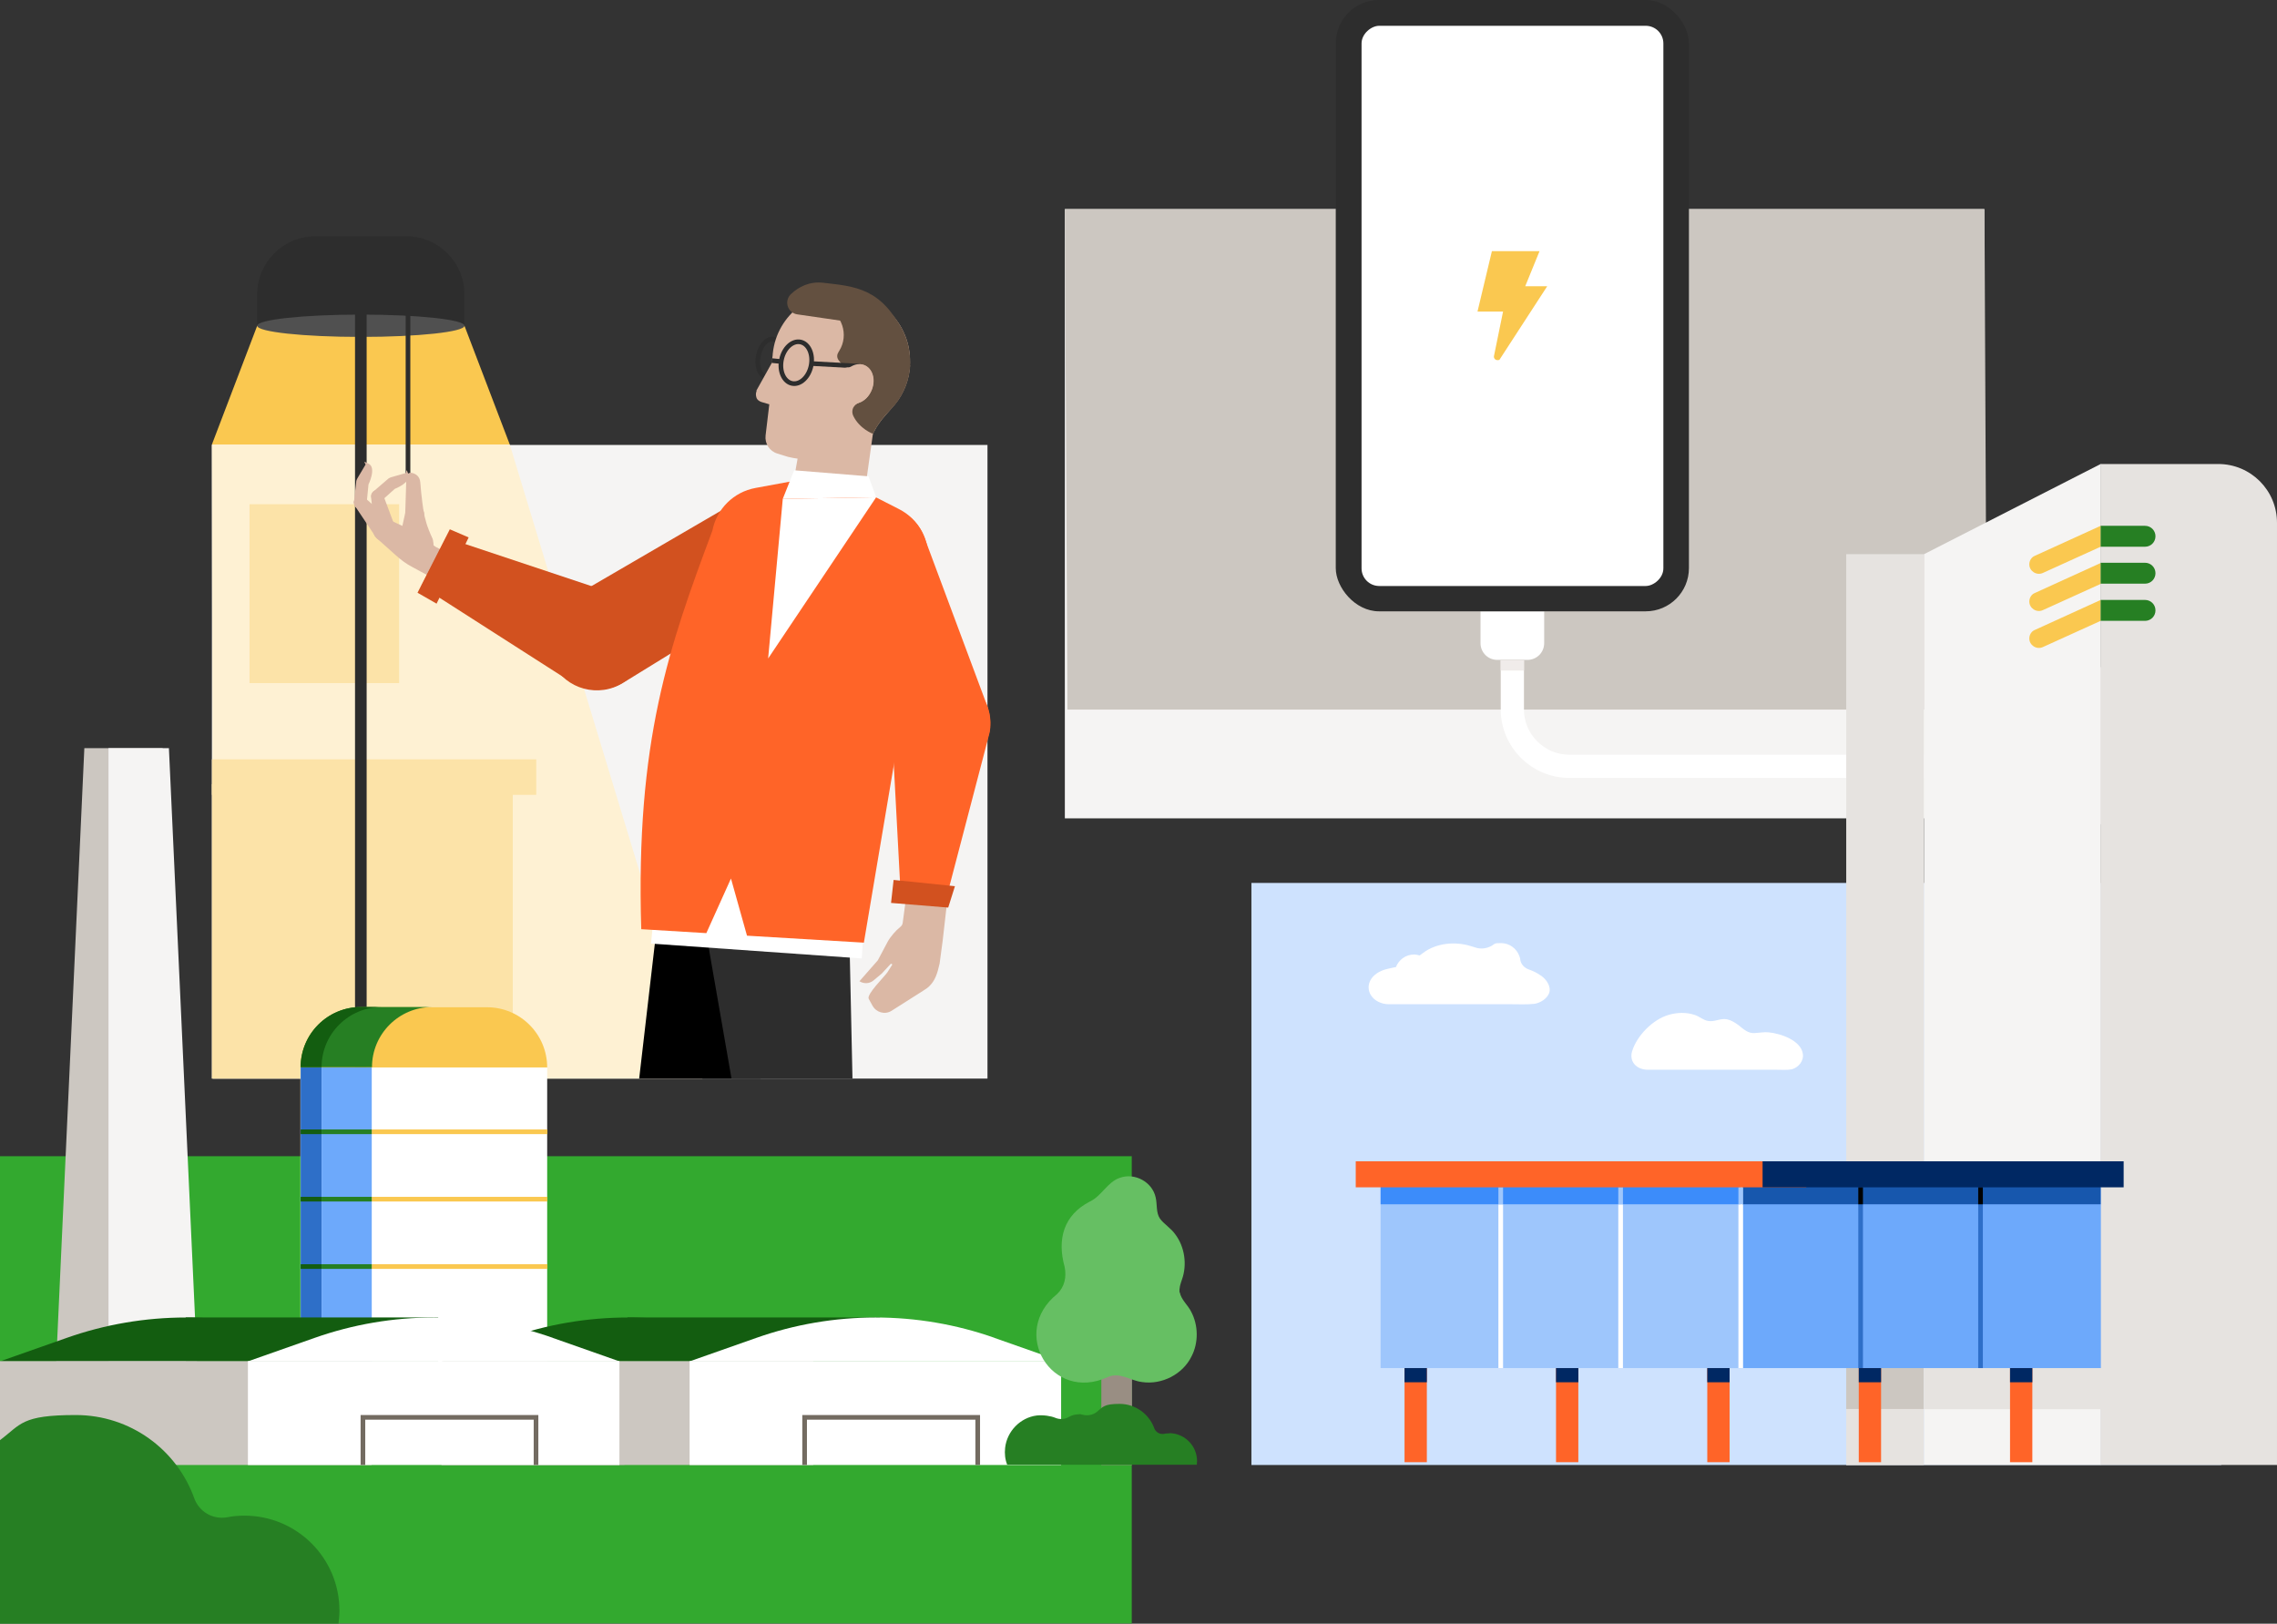
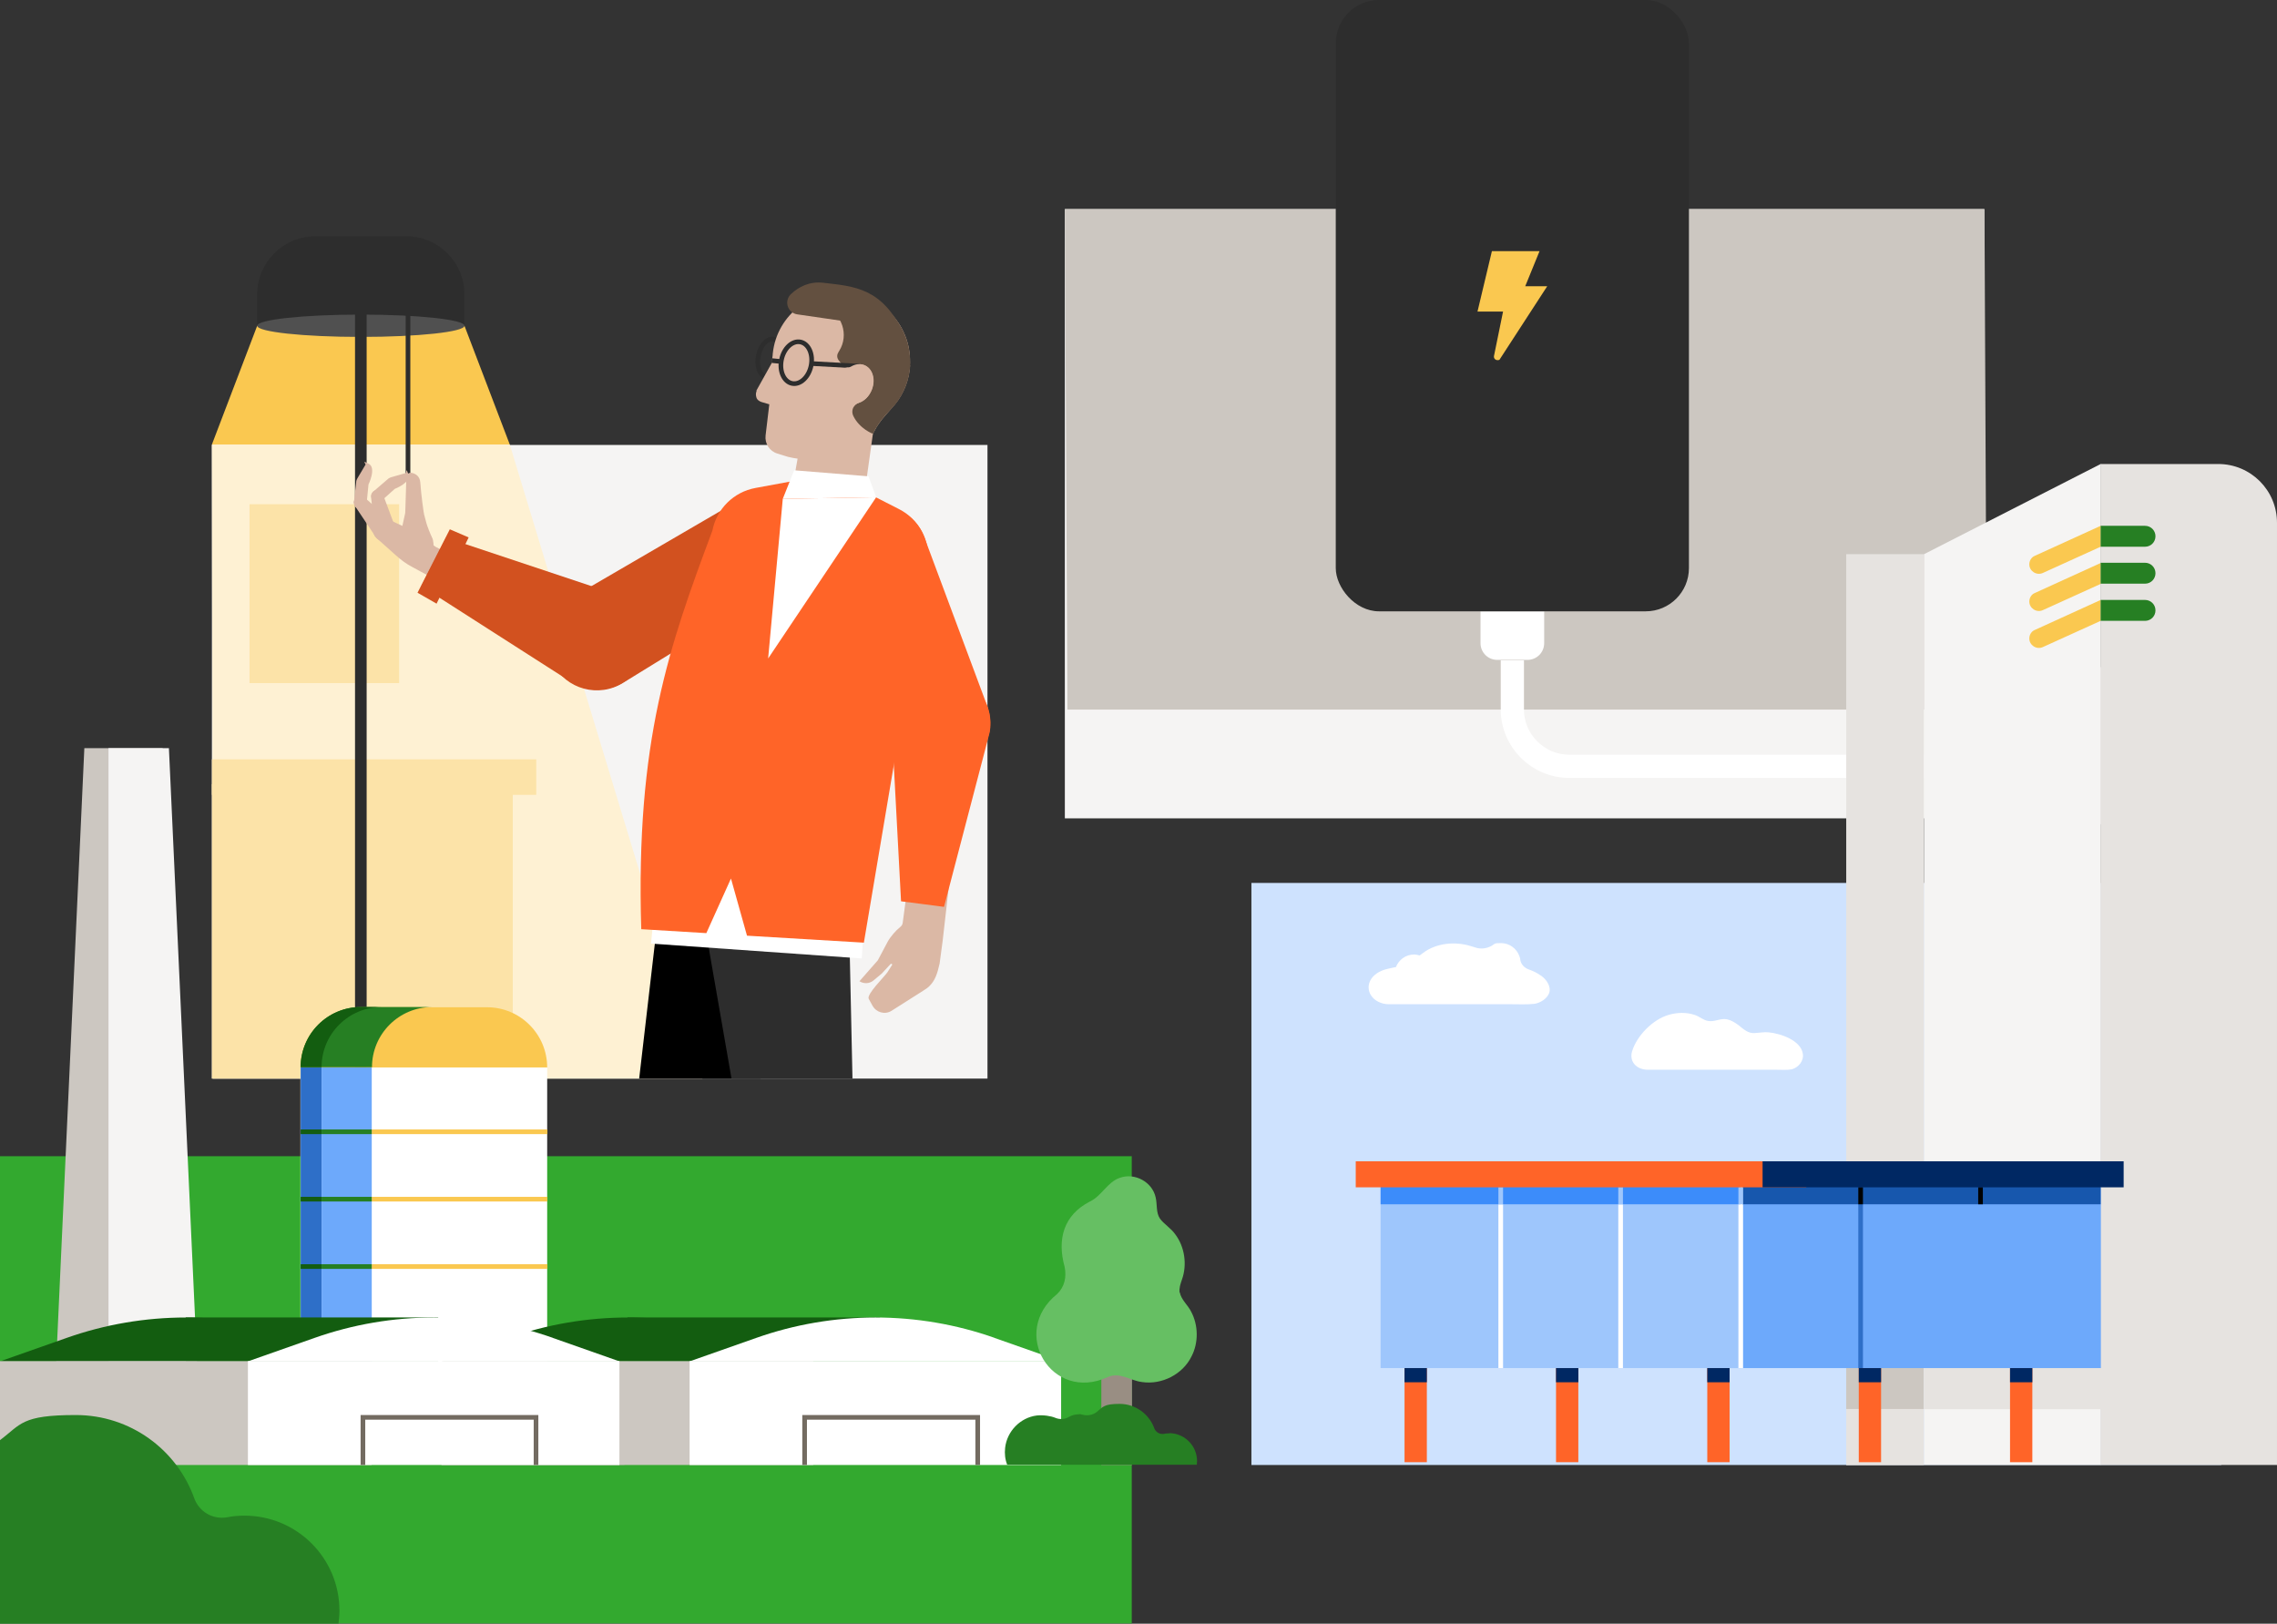
<svg xmlns="http://www.w3.org/2000/svg" id="Layer_4" version="1.1" viewBox="0 0 980 698.8">
  <rect x="0" y="0" width="980" height="698.8" fill="#333333" stroke="none" />
  <defs>
    <style>
      .st0, .st1, .st2, .st3, .st4, .st5, .st6, .st7, .st8, .st9, .st10, .st11, .st12, .st13 {
        fill: none;
      }

      .st14 {
        fill: #635040;
      }

      .st15 {
        fill: #fef1d3;
      }

      .st16 {
        fill: #cee2fe;
      }

      .st17 {
        fill: #6da9fb;
      }

      .st1, .st2, .st3, .st4, .st5, .st6, .st8, .st9, .st10, .st11, .st12, .st13 {
        stroke-miterlimit: 10;
      }

      .st1, .st3, .st7 {
        stroke: #2d2d2d;
      }

      .st1, .st4, .st5, .st7, .st8, .st9, .st10, .st11, .st12, .st13 {
        stroke-width: 2px;
      }

      .st18 {
        fill: #998e83;
      }

      .st19 {
        fill: #f5f4f3;
      }

      .st2, .st6 {
        stroke-width: 10px;
      }

      .st2, .st12 {
        stroke: #fff;
      }

      .st20 {
        fill: #2e6fc8;
      }

      .st21 {
        fill: #33a92f;
      }

      .st22 {
        fill: #9ec6fc;
      }

      .st23 {
        fill: #267f23;
      }

      .st24 {
        fill: #ccc7c1;
      }

      .st3 {
        stroke-width: 5px;
      }

      .st25 {
        fill: #fce3a8;
      }

      .st4 {
        stroke: #9ec6fc;
      }

      .st5 {
        stroke: #fac850;
      }

      .st26 {
        fill: #b2380a;
      }

      .st6 {
        stroke: #f0ecea;
      }

      .st27 {
        fill: #fac850;
      }

      .st28 {
        fill: #e6e3e0;
      }

      .st29 {
        clip-path: url(#clippath-1);
      }

      .st30 {
        fill: #dbb8a5;
      }

      .st7 {
        stroke-linecap: round;
        stroke-linejoin: round;
      }

      .st31 {
        fill: #66bf63;
      }

      .st32 {
        fill: #505050;
      }

      .st33 {
        fill: #fff;
      }

      .st34 {
        fill: #ff6428;
      }

      .st8 {
        stroke: #267f23;
      }

      .st9 {
        stroke: #2e6fc8;
      }

      .st35 {
        fill: #829c78;
      }

      .st36 {
        fill: #135d10;
      }

      .st10 {
        stroke: #000;
      }

      .st37 {
        fill: #3c8cfa;
      }

      .st38 {
        fill: #2d2d2d;
      }

      .st39 {
        fill: #002863;
      }

      .st40 {
        fill: #d2511f;
      }

      .st41 {
        fill: #1757ad;
      }

      .st11 {
        stroke: #736b61;
      }

      .st42 {
        clip-path: url(#clippath);
      }

      .st13 {
        stroke: #135d10;
      }
    </style>
    <clipPath id="clippath">
      <rect class="st0" x="594.2" y="509.8" width="309.9" height="8.5" />
    </clipPath>
    <clipPath id="clippath-1">
      <rect class="st0" x="63.1" y="11.7" width="446.6" height="452.5" />
    </clipPath>
  </defs>
  <rect class="st19" x="458.3" y="90" width="395.7" height="262.2" />
  <polygon class="st24" points="854.1 90 458.3 90 459.4 305.4 855.1 305.4 854.1 90" />
  <g>
    <path class="st33" d="M637.2,263.1h27.4v13.7c0,4-3.2,7.2-7.2,7.2h-13c-4,0-7.2-3.2-7.2-7.2v-13.7h0Z" />
    <path class="st2" d="M650.9,284.2v21.1c0,13.5,11,24.5,24.5,24.5h179.3" />
-     <line class="st6" x1="650.9" y1="284.2" x2="650.9" y2="288.6" />
    <rect class="st38" x="574.9" width="152" height="263.1" rx="18.6" ry="18.6" />
-     <rect class="st33" x="530.4" y="66.6" width="241.1" height="129.9" rx="7.6" ry="7.6" transform="translate(782.5 -519.3) rotate(90)" />
    <path class="st27" d="M656.4,123.3l6.2-15.2h-20.5l-6.2,26h11l-3.9,19.1c-.2,1,.6,1.8,1.5,1.8s.9-.2,1.2-.7l20.2-31.1h-9.5Z" />
  </g>
  <g>
    <rect class="st16" x="538.6" y="380" width="417.4" height="250.5" />
    <path class="st33" d="M662.9,419.7c-1.5-1.1-3.3-1.9-5-2.5,0,0,0,0,0,0-1.9-.7-3.3-2.2-3.6-4.2,0-.5-.2-1-.4-1.6-1.2-3.2-4.2-5.4-7.6-5.5s-3,.4-4.2,1.1c-2.3,1.3-4.9,1.6-7.4.7s-.2,0-.2,0c-6.7-2.6-15-2.2-21,1.7-.9.6-1.7,1.2-2.5,1.8-.8-.2-1.6-.4-2.4-.4-3.6,0-6.6,2.3-7.8,5.4-2.8.6-5.8,1-8.2,2.7-5.5,3.7-4.4,10.5,1.7,12.7,1.6.6,2.9.6,4.4.6,8.6,0,39,0,51.6,0,3.3,0,7.2.2,10.3-.2,2.5-.5,5.1-2.1,6.1-4.5h0c1.1-2.9-1.2-6.1-3.6-7.7Z" />
    <path class="st33" d="M775.9,453.4c-.9-5.6-9.4-8.6-14.7-9.1-1.9-.2-3.9.2-5.8.3-3,.3-4.9-1.6-7.3-3.5-1.5-1.1-3.2-2.1-4.8-2.4-2.7-.6-5.4,1.2-8.1.7-2.1-.3-3.7-1.9-5.8-2.6-3.6-1.2-7.6-1.1-11.3,0-6.8,2-13.7,9-15.7,15.8-1.2,4.3,1.9,7.8,6.9,7.8s19.8,0,34.1,0c8.4,0,14.9,0,21.2,0,2.2,0,4.6.2,6.6-.2,2.9-.8,5.3-3.7,4.7-6.8h0Z" />
    <g>
      <g>
        <rect class="st28" x="794.6" y="238.5" width="33.5" height="392.1" />
        <rect class="st24" x="794.6" y="564.4" width="33.5" height="42" />
        <polygon class="st19" points="828.1 630.5 904.1 630.5 904.1 199.7 828.1 238.5 828.1 630.5" />
        <polygon class="st19" points="845 317.3 845 385 921 346.2 921 278.5 845 317.3" />
        <path class="st28" d="M980,630.5h-76V199.7h50.7c14,0,25.3,11.3,25.3,25.3v405.5Z" />
        <g>
          <path class="st27" d="M904.1,235.3l-24.9,11.3c-2.7,1.2-5.8-.8-5.8-3.7h0c0-1.6.9-3.1,2.4-3.7l28.3-12.9v9Z" />
          <path class="st27" d="M904.1,251.3l-24.9,11.3c-2.7,1.2-5.8-.8-5.8-3.7h0c0-1.6.9-3.1,2.4-3.7l28.3-12.9v9Z" />
          <path class="st27" d="M904.1,267.2l-24.9,11.3c-2.7,1.2-5.8-.8-5.8-3.7h0c0-1.6.9-3.1,2.4-3.7l28.3-12.9v9Z" />
          <path class="st23" d="M923.2,258.2h-19.1v9h19.1c2.5,0,4.5-2,4.5-4.5h0c0-2.5-2-4.5-4.5-4.5Z" />
          <path class="st23" d="M923.2,242.2h-19.1v9h19.1c2.5,0,4.5-2,4.5-4.5h0c0-2.5-2-4.5-4.5-4.5Z" />
          <path class="st23" d="M923.2,226.3h-19.1v9h19.1c2.5,0,4.5-2,4.5-4.5h0c0-2.5-2-4.5-4.5-4.5Z" />
        </g>
        <rect class="st28" x="828.1" y="564.4" width="80.6" height="42" transform="translate(1736.8 1170.9) rotate(180)" />
      </g>
      <g>
        <rect class="st17" x="736.2" y="510.9" width="168" height="77.9" />
        <rect class="st22" x="594.2" y="510.9" width="154.9" height="77.9" />
        <g>
          <line class="st12" x1="645.9" y1="588.8" x2="645.9" y2="510.9" />
          <line class="st12" x1="697.5" y1="588.8" x2="697.5" y2="510.9" />
          <line class="st12" x1="749.2" y1="588.8" x2="749.2" y2="510.9" />
          <g>
            <line class="st9" x1="800.8" y1="588.8" x2="800.8" y2="510.9" />
-             <line class="st9" x1="852.4" y1="588.8" x2="852.4" y2="510.9" />
          </g>
        </g>
        <g class="st42">
          <rect class="st37" x="590.4" y="499.6" width="158.6" height="54" />
          <rect class="st41" x="750" y="499.6" width="158.6" height="54" />
          <g>
            <line class="st4" x1="645.9" y1="647.7" x2="645.9" y2="510.9" />
            <line class="st4" x1="697.5" y1="647.7" x2="697.5" y2="510.9" />
            <line class="st4" x1="749.2" y1="647.7" x2="749.2" y2="510.9" />
            <g>
              <line class="st10" x1="800.8" y1="647.7" x2="800.8" y2="510.9" />
              <line class="st10" x1="852.4" y1="647.7" x2="852.4" y2="510.9" />
            </g>
          </g>
        </g>
        <rect class="st34" x="583.5" y="499.8" width="193.9" height="11.2" />
        <rect class="st39" x="758.6" y="499.8" width="155.4" height="11.2" />
        <g>
          <rect class="st34" x="604.5" y="588.8" width="9.6" height="40.5" />
          <rect class="st39" x="604.5" y="588.8" width="9.6" height="6.1" />
        </g>
        <g>
          <rect class="st34" x="669.7" y="588.8" width="9.6" height="40.5" />
          <rect class="st39" x="669.7" y="588.8" width="9.6" height="6.1" />
        </g>
        <g>
          <rect class="st34" x="734.8" y="588.8" width="9.6" height="40.5" />
          <rect class="st39" x="734.8" y="588.8" width="9.6" height="6.1" />
        </g>
        <g>
          <rect class="st34" x="800" y="588.8" width="9.6" height="40.5" />
          <rect class="st39" x="800" y="588.8" width="9.6" height="6.1" />
        </g>
        <g>
          <rect class="st34" x="865.1" y="588.8" width="9.6" height="40.5" />
          <rect class="st39" x="865.1" y="588.8" width="9.6" height="6.1" />
        </g>
      </g>
    </g>
  </g>
  <rect class="st19" x="91.2" y="191.5" width="333.8" height="272.7" />
  <g>
    <polygon class="st15" points="219.4 191.3 302.3 464.2 91.7 464.2 91.2 191.3 219.4 191.3" />
    <rect class="st25" x="91.2" y="326.8" width="139.6" height="15.3" />
    <rect class="st25" x="91.2" y="337.5" width="129.5" height="126.7" />
    <rect class="st25" x="107.4" y="217" width="64.4" height="77" />
    <polygon class="st27" points="199.9 140.2 130.4 142.9 110.7 140.2 91.2 191.3 129.1 191.3 130.8 191.3 219.4 191.3 199.9 140.2" />
    <path class="st38" d="M135.7,101.7h39.2c13.8,0,25,11.2,25,25v13.6h-89.2v-13.6c0-13.8,11.2-25,25-25Z" />
    <ellipse class="st32" cx="155.3" cy="140.2" rx="44.6" ry="4.8" />
    <line class="st7" x1="175.6" y1="204.5" x2="175.6" y2="130.5" />
    <line class="st3" x1="155.3" y1="113.6" x2="155.3" y2="464.2" />
  </g>
  <g class="st29">
    <g>
      <g>
        <g>
          <path class="st30" d="M184.4,247.8l-7-3.8c-2.5-1.3-4.8-3-6.9-4.9l-8.3-7.4c-1.9-1.7-2.1-4.5-.6-6.5h0c1.4-1.8,3.8-2.5,5.9-1.5l9.5,4.4c1.6.7,3,1.6,4.4,2.7l6,4.5,2.9,1.5c3.2,1.7,4.3,5.7,2.4,8.8h0c-1.7,2.8-5.3,3.8-8.2,2.2Z" />
          <path class="st30" d="M196.9,254.4l-11.9-6.4c-3.3-1.8-4.3-6.1-2.1-9.1h0c1.8-2.5,5.2-3.3,7.9-1.9l12.4,6.4-6.2,10.9Z" />
          <g>
            <circle class="st30" cx="179" cy="234.6" r="7.6" />
            <path class="st30" d="M182.4,220.9l.9,3.4s0,0,0,0c.3,1.3.8,2.6,1.3,3.9l1.8,4.4-14.9,1.4,2.7-12.3c.4-2.4,2.1-4.2,4-4.4h0c1.9-.2,3.6,1.3,4.2,3.5Z" />
          </g>
          <g>
            <path class="st30" d="M170.3,228.7c-.2,2.6-2.4,4.5-4.9,4.3-2.5-.2-4.3-2.4-4.1-5,.2-2.6,2.4-4.5,4.9-4.3,1.9.1,3.4,1.4,3.9,3.2s.3,1.2.2,1.8Z" />
            <path class="st30" d="M164.8,212.7l5.3,14.2-8.8,2-1.6-15c-.2-1.6,1.1-3,2.7-3h0c1,0,2,.7,2.3,1.7Z" />
          </g>
          <g>
            <path class="st30" d="M169.9,226.3c1,2.5-.1,5.3-2.6,6.3s-5.3-.1-6.3-2.6c-1-2.5.1-5.3,2.6-6.3,1.8-.8,3.9-.3,5.3,1s.8,1,1.1,1.6Z" />
            <path class="st30" d="M157,214.2l11.9,10.5-7.4,6.1-8.7-13c-.9-1.4-.4-3.3,1.1-4.1h0c1-.5,2.2-.3,3,.4Z" />
          </g>
          <g>
-             <circle class="st30" cx="178.5" cy="221.4" r="4.1" />
            <path class="st30" d="M174.4,221.1l.5-15.8c0-1.2,1.1-2,2.2-1.8,1.6.3,3.6,1.3,3.8,4.2.3,5,1.5,13.2,1.5,13.2l-8,.2Z" />
          </g>
          <g>
            <circle class="st30" cx="162.4" cy="213.6" r="2.6" />
            <path class="st30" d="M164.1,215.6l5.8-5.2s7.1-2.7,5.9-6.2-.7-.8-1.2-.6l-6.3,1.8c-.5.2-1,.4-1.4.8l-6.5,5.6,3.7,3.8Z" />
          </g>
          <g>
            <circle class="st30" cx="155.1" cy="216.3" r="2.8" />
            <path class="st30" d="M157.8,216.6l.8-8.1s3.5-7.1.1-8.9-1.1,0-1.4.4l-3.5,5.9c-.3.5-.5,1-.5,1.6l-1,8.9,5.5.3Z" />
          </g>
        </g>
        <path class="st40" d="M181.4,252.3l65.3,41.8c9.9,5.5,22.3,2.4,28.4-7.1h0c5.8-9.1,3.9-20.7-3.8-27.5-1.9-1.7-4.1-2.9-6.4-3.8l-72.9-24.3-10.7,20.9Z" />
        <polygon class="st40" points="193.6 227.8 179.7 255.1 187.9 259.8 201.7 231.3 193.6 227.8" />
      </g>
      <polygon class="st33" points="288.5 639.2 297.2 635.9 296.7 621.3 320 619.9 322.3 644.3 288.5 653 288.5 639.2" />
      <polygon class="st33" points="339.8 639.2 348.5 635.9 348.1 621.3 371.3 619.9 373.6 644.3 339.9 653 339.8 639.2" />
      <path class="st40" d="M237.9,285.5h0c5.7,11.2,19.8,15,30.4,8.3l65.8-40.5c8.7-5.5,12-16.6,7.6-25.9h0c-5.1-11-18.6-15.2-29-9l-66.8,38.9c-9.7,5.8-13.3,18.1-8.1,28.2Z" />
      <path d="M290.8,635.8c.3,3.3,32,.2,31.6-3.1l-6.7-130.5c-.6-12.9-11.9-22.7-24.8-21.5h0c-13,1.3-22.2,13.2-20.1,26.1l20,129Z" />
      <path d="M317.3,372.6c-17.2-2.6-33,9.7-34.7,27l-11.7,100.7c-1.5,12,6.9,23.3,19.1,25.1h0c11.9,1.8,23-6.1,25.5-17.6l26.4-97.1c4.9-17.5-6.6-35.4-24.6-38.1h0Z" />
      <path class="st40" d="M296.7,646.9c-2.8-4.9-6.4-7.4-8.8-8.6l-30.4,10.1c-2.2,1.1-3.9,2.9-4.8,5.2l-.3.8c-.5,1.3-.6,2.7-.3,4.1.5,1.9,2.2,3.3,4.2,3.2l68.8-.8-.2-20.8-28,6.8Z" />
      <path class="st38" d="M342,639.4c.3,3.3,32,.5,31.7-2.8l-5.6-130.6c-.5-12.9-11.7-22.8-24.6-21.7h0c-13,1.2-22.3,13.1-20.3,26l18.9,129.1Z" />
      <path class="st38" d="M331.3,375c-17.2,2.3-29,18.5-25.8,35.6l17.4,99.9c1.9,12,13.1,20.4,25.4,18.8h0c12-1.6,20.4-12.3,19.5-24l-2.2-100.6c-.2-18.2-16.2-32.1-34.2-29.7h0Z" />
      <path class="st30" d="M372.2,211.6l3.7-26.4c1.1-7.8-4.1-15.2-11.8-16.8h0c-8.3-1.7-16.3,3.7-17.8,12l-4.7,26.4c-1.4,8.4,4.2,16.4,12.6,17.8h0c8.6,1.5,16.8-4.4,18-13.1Z" />
      <g>
        <ellipse class="st1" cx="331.4" cy="154.1" rx="8.3" ry="5.1" transform="translate(114.3 448.1) rotate(-78.5)" />
        <path class="st30" d="M391.6,157.3c.5-7.7-2-14.9-6.5-20.5-4.5-5.6-11-9.5-18.6-10.7-8.4-1.3-16.4,1-22.5,5.8-6.2,4.7-10.5,11.8-11.4,20.2,0,.6-.1,1.2-.2,1.9s0,1.2,0,1.8l-3.4,6.1-3.4,6.1c0,0,0,.1,0,.2s0,.1,0,.2c-.4.9-.3,1.9,0,2.8s1.2,1.5,2.1,1.8l1.7.5,1.7.5-.8,6.7-.8,6.7c-.2,1.7.2,3.4,1.1,4.8s2.3,2.5,4,3l4.5,1.4c3.2.8,5.8,1,9.4,1.3h4.3c0,0,4.3-.2,4.3-.2,4,0,7.8-1.2,11.1-3.3s6-4.9,7.9-8.5c.7-1.3,1.4-2.6,2.3-3.8.8-1.2,1.8-2.4,2.8-3.5l2-2.3,2-2.3h0s0,0,0,0c1.9-2.3,3.4-4.9,4.5-7.7,1.1-2.8,1.8-5.9,2-9.1Z" />
        <path class="st14" d="M391.7,155.8c.2-13.9-9.6-26.3-23.2-29.3s-15.6-.2-21.9,3.6c2.4,1.6,5.5,1.9,8.2,1.8,7.6,3,10.7,12.2,6.4,19.1-.1.2-.3.4-.4.7-.7,1.1-.6,2.4.2,3.4l1.5,1.9c.9,1.2,2.6,1.5,4,.7s3.6-1.3,5.4-.6c3.6,1.3,5.1,6,3.4,10.5-1.1,2.9-3.3,5-5.7,5.8-2.3.7-3.4,3.3-2.4,5.5,2.7,5.7,8.5,7.8,8.5,7.8,1.4-2.9,3.2-5.6,5.4-8l4.1-4.5h0c4-5,6.5-11.3,6.6-18.3Z" />
        <ellipse class="st1" cx="342.8" cy="156.1" rx="9.1" ry="6.5" transform="translate(121.4 460.9) rotate(-78.5)" />
        <line class="st1" x1="336.3" y1="155.6" x2="332.3" y2="155.2" />
        <line class="st1" x1="350" y1="156.5" x2="369.9" y2="157.6" />
        <path class="st30" d="M369.5,173.4c2.4-.7,4.6-2.8,5.7-5.8,1.7-4.5.1-9.2-3.4-10.5-1.8-.7-3.7-.4-5.4.6-.5.3-1.2.5-1.7.4-.3,0-.6.3-.9.2l-1,16.4,4.6.3c.5-.7,1.2-1.3,2.2-1.6Z" />
      </g>
      <polygon class="st33" points="283.8 368.7 280.2 406.1 370.9 412.5 373.3 372.6 283.8 368.7" />
      <path class="st34" d="M276,400.1c-2.5-81.3,12-121.9,30.6-171.7,1.8-9.4,9.2-16.7,18.6-18.4l15.2-2.8c.7-.1,1.5-.1,2.2,0l28.5,4.2c.7.1,1.5.3,2.1.7l13.7,7c8.5,4.3,13.5,13.4,12.5,22.9l-27.6,163.7-50.3-3-6.9-24.6-10.6,23.5-28-1.7Z" />
      <path class="st34" d="M410.7,331.6h0c12.1-3.5,18.6-16.6,14-28.3l-27-72.4c-3.7-9.6-14-14.9-23.9-12.5h0c-11.8,2.9-18.5,15.3-14.5,26.7l25.3,73c3.8,10.7,15.2,16.5,26.1,13.4Z" />
      <g>
        <path class="st30" d="M383.6,435.1l13.7-8.7c1-.6,1.9-1.2,2.8-2.1,2.3-2.3,3.3-5.1,4.3-9.6l1.3-9.7,2.6-22.8c.6-4.8-2.9-9.2-7.7-9.8h0c-4.8-.6-9.2,2.8-9.8,7.6l-2.3,17.3c-.1.7-.6,1.3-1.1,1.7-1.8,1.4-4.2,4.2-5.3,6.2l-4.3,8.1-7.9,9c1.9,1.2,4.3,1.1,6-.3l3.6-3,3.8-4.1c.3-.3.7,0,.7.3l-2.1,3.3c-1.2,1.8-9.1,9.5-8,11.4l1.6,2.9c1.6,2.9,5.2,4,8.1,2.3Z" />
        <path class="st34" d="M406.3,390.3l19.7-75.3c1.9-11.2-5.3-21.8-16.3-24.4h0c-10.5-2.4-20.8,3.3-24.6,12.9-.9,2.3-1.3,4.8-1.4,7.3l4.1,77.1,18.5,2.4Z" />
-         <polygon class="st40" points="411 381.4 384.6 378.7 383.5 388.6 408.1 390.6 411 381.4" />
      </g>
      <path class="st14" d="M366.6,138.7l-23.4-3.4c-4.3-.6-5.9-5.9-2.7-8.8,3.2-3,7.8-5.5,13.9-4.8,13.5,1.6,25.1,2.1,34.6,21.8l-22.3-4.8Z" />
      <polygon class="st33" points="377.1 214 330.6 283.4 336.9 214.7 377.1 214" />
      <polygon class="st33" points="341.8 202.4 373.8 205 377.1 214 336.9 214.7 341.8 202.4" />
      <path class="st26" d="M348,646.9c-2.8-4.9-6.4-7.4-8.8-8.6l-30.4,10.1c-2.2,1.1-3.9,2.9-4.8,5.2l-.3.8c-.5,1.3-.6,2.7-.3,4.1.5,1.9,2.2,3.3,4.2,3.2l68.8-.8-.2-20.8-28,6.8Z" />
    </g>
  </g>
  <g>
    <rect class="st21" y="497.6" width="487.1" height="201.1" />
    <g>
      <g>
        <rect class="st33" x="129.4" y="459.3" width="106.2" height="133.4" transform="translate(364.9 1052.1) rotate(-180)" />
        <rect class="st20" x="129.4" y="459.3" width="9" height="133.4" transform="translate(267.8 1052.1) rotate(-180)" />
        <rect class="st17" x="138.4" y="459.3" width="21.6" height="133.4" />
        <path class="st27" d="M129.4,433.4h106.2c0,14.3-11.6,25.9-25.9,25.9h-54.4c-14.3,0-25.9-11.6-25.9-25.9h0Z" transform="translate(364.9 892.8) rotate(-180)" />
        <path class="st23" d="M155.3,433.4h30.7c-14.3,0-25.9,11.6-25.9,25.9h-30.7c0-14.3,11.6-25.9,25.9-25.9Z" />
        <path class="st36" d="M155.3,433.4h9c-14.3,0-25.9,11.6-25.9,25.9h-9c0-14.3,11.6-25.9,25.9-25.9Z" />
        <line class="st5" x1="235.6" y1="487.1" x2="160" y2="487.1" />
        <line class="st8" x1="138.4" y1="487.1" x2="160" y2="487.1" />
        <line class="st13" x1="138.4" y1="487.1" x2="129.4" y2="487.1" />
        <line class="st5" x1="235.6" y1="516.1" x2="160" y2="516.1" />
        <line class="st8" x1="138.4" y1="516.1" x2="160" y2="516.1" />
        <line class="st13" x1="138.4" y1="516.1" x2="129.4" y2="516.1" />
        <line class="st5" x1="235.6" y1="545.1" x2="160" y2="545.1" />
        <line class="st8" x1="138.4" y1="545.1" x2="160" y2="545.1" />
        <line class="st13" x1="138.4" y1="545.1" x2="129.4" y2="545.1" />
      </g>
      <g>
        <polygon class="st24" points="36.3 322 70 322 70 596.7 23.7 596.7 36.3 322" />
        <polygon class="st19" points="46.7 322 72.7 322 85.3 596.7 46.7 596.7 46.7 322" />
      </g>
      <g>
        <path class="st35" d="M208.6,608.2l60.4,22.3h-78.9s-49.9-18.4-49.9-18.4c-2.1-.8.8-3.9,6.3-3.9h62.1Z" />
        <rect class="st36" x="270.1" y="567" width="108.6" height="18.8" transform="translate(648.8 1152.8) rotate(-180)" />
        <path class="st36" d="M321.4,575.8l28.7,10.1h-159.9s28.7-10.1,28.7-10.1c33.2-11.7,69.4-11.7,102.6,0Z" />
        <rect class="st24" x="190.1" y="585.8" width="159.9" height="44.7" transform="translate(540.1 1216.3) rotate(-180)" />
        <rect class="st33" x="296.8" y="585.8" width="159.9" height="44.7" transform="translate(753.5 1216.3) rotate(-180)" />
        <path class="st33" d="M428,575.8l28.7,10.1h-159.9s28.7-10.1,28.7-10.1c33.2-11.7,69.4-11.7,102.6,0Z" />
        <polyline class="st11" points="346.3 630.5 346.3 610 420.8 610 420.8 630.5" />
      </g>
      <g>
        <rect class="st36" x="80" y="567" width="108.6" height="18.8" transform="translate(268.6 1152.8) rotate(-180)" />
        <path class="st36" d="M131.3,575.8l28.7,10.1H0s28.7-10.1,28.7-10.1c33.2-11.7,69.4-11.7,102.6,0Z" />
        <rect class="st24" x="0" y="585.8" width="159.9" height="44.7" transform="translate(159.9 1216.3) rotate(-180)" />
        <rect class="st33" x="106.7" y="585.8" width="159.9" height="44.7" transform="translate(373.3 1216.3) rotate(-180)" />
        <path class="st33" d="M237.9,575.8l28.7,10.1H106.7s28.7-10.1,28.7-10.1c33.2-11.7,69.4-11.7,102.6,0Z" />
        <polyline class="st11" points="156.2 630.5 156.2 610 230.7 610 230.7 630.5" />
      </g>
    </g>
    <path class="st23" d="M105.2,652.3c-2.5,0-5,.2-7.4.7-6.1,1.1-12.1-2.3-14.2-8.2-7.5-20.9-27.5-35.8-51-35.8S9.1,613,0,619.8v78.9h145.7c.2-1.8.4-3.7.4-5.5,0-22.6-18.3-40.9-40.9-40.9Z" />
    <g>
      <rect class="st18" x="474" y="584.2" width="13.2" height="46.3" />
      <path class="st31" d="M507.7,556.3c-.3-1.9.4-3.8,1-5.6,2.3-6.4,1.2-14.1-2.9-19.5-1.8-2.6-5.1-4.6-6.6-6.8-1.7-2.5-1.1-6-1.8-9-1.4-6.7-9-10.8-15.4-8.5-5.4,1.8-7.8,7.8-12.9,10.2-11.3,5.8-14.2,16.2-10.9,28.1.9,4.4,0,8.6-3.2,11.7-20.6,16.5-2.4,46.8,21.7,35.8,5.2-2.4,9.7,1.5,14.8,2.1,8.6,1.3,17.6-3.4,21.3-11,3.1-5.9,3-13.5-.2-19.4-1.4-2.8-4.2-5-4.8-8.1h0Z" />
    </g>
    <path class="st23" d="M503.2,616.9c-.7,0-1.5,0-2.2.2-1.8.3-3.6-.7-4.2-2.4-2.2-6.1-8.1-10.5-14.9-10.5s-7.2,1.3-9.9,3.5c-1.7,1.3-3.9,1.7-5.9,1.2s-1.2-.2-1.9-.2c-1.5,0-2.9.4-4.1,1.1-1.8,1.1-4,1.2-5.9.4s-5.2-1.3-8-1c-7.1.9-12.8,6.8-13.6,13.9-.3,2.6,0,5.1.9,7.3h81.6c0-.5.1-1.1.1-1.6,0-6.6-5.4-12-12-12Z" />
  </g>
</svg>